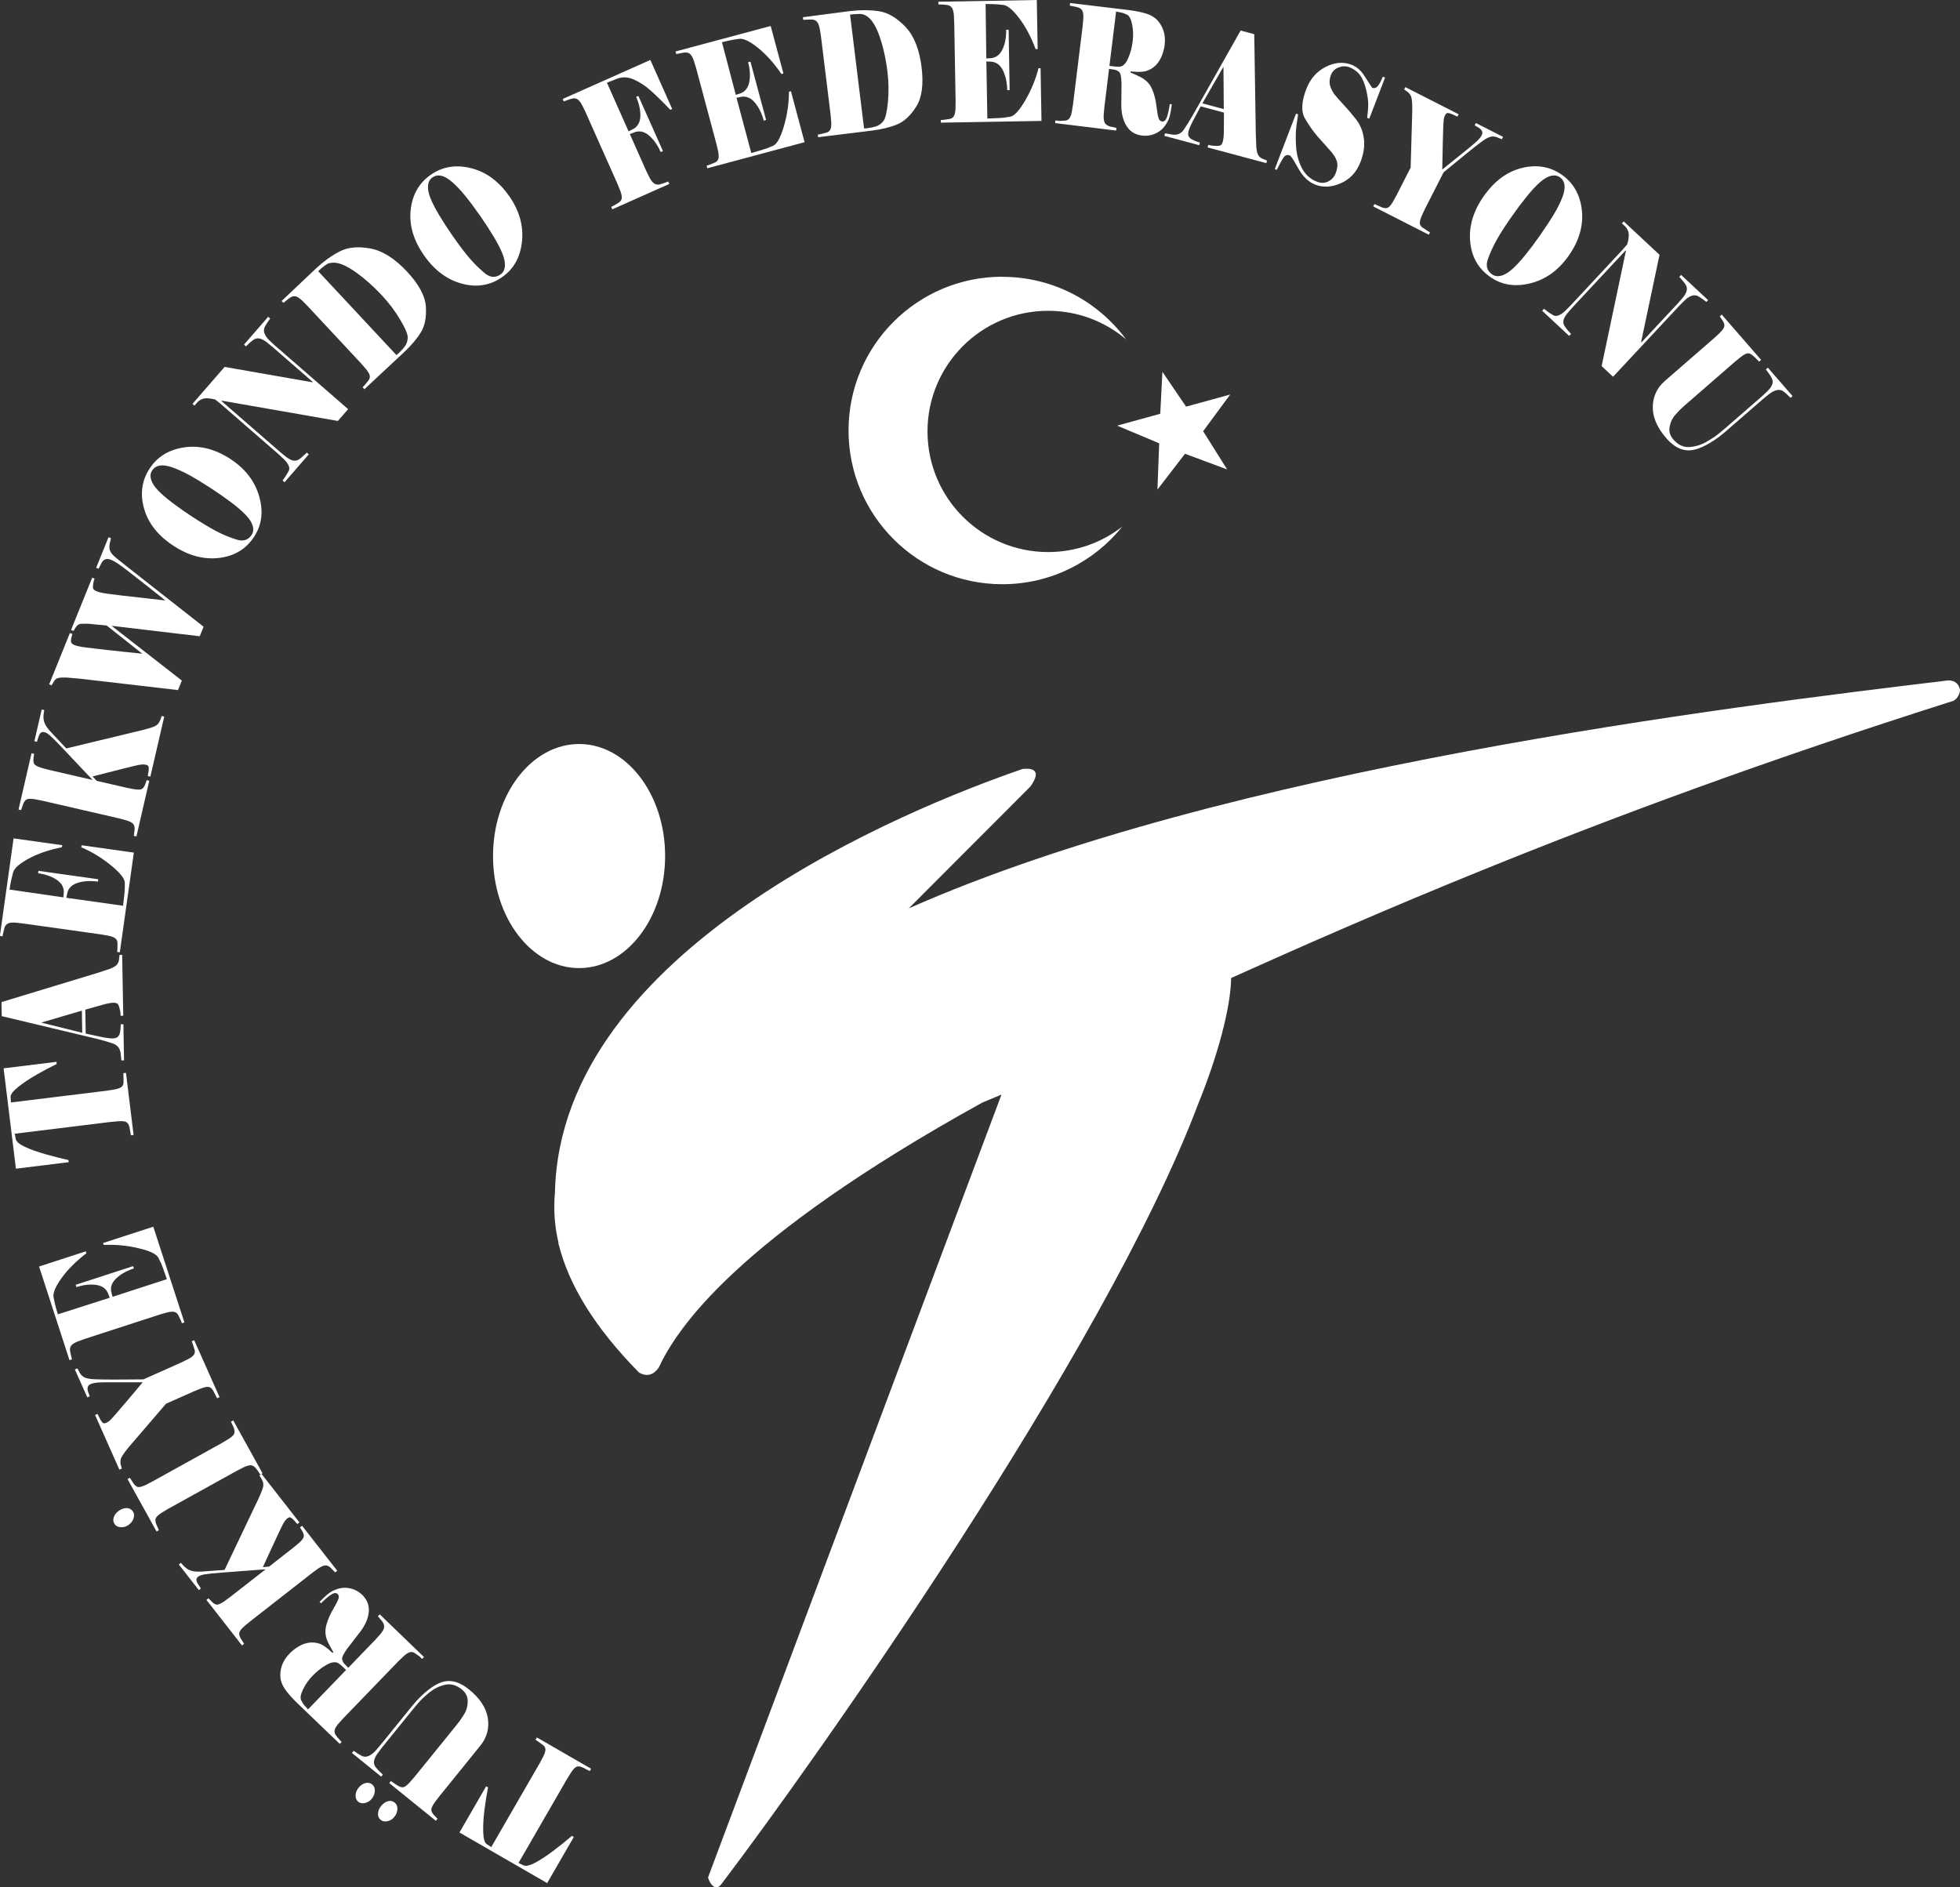
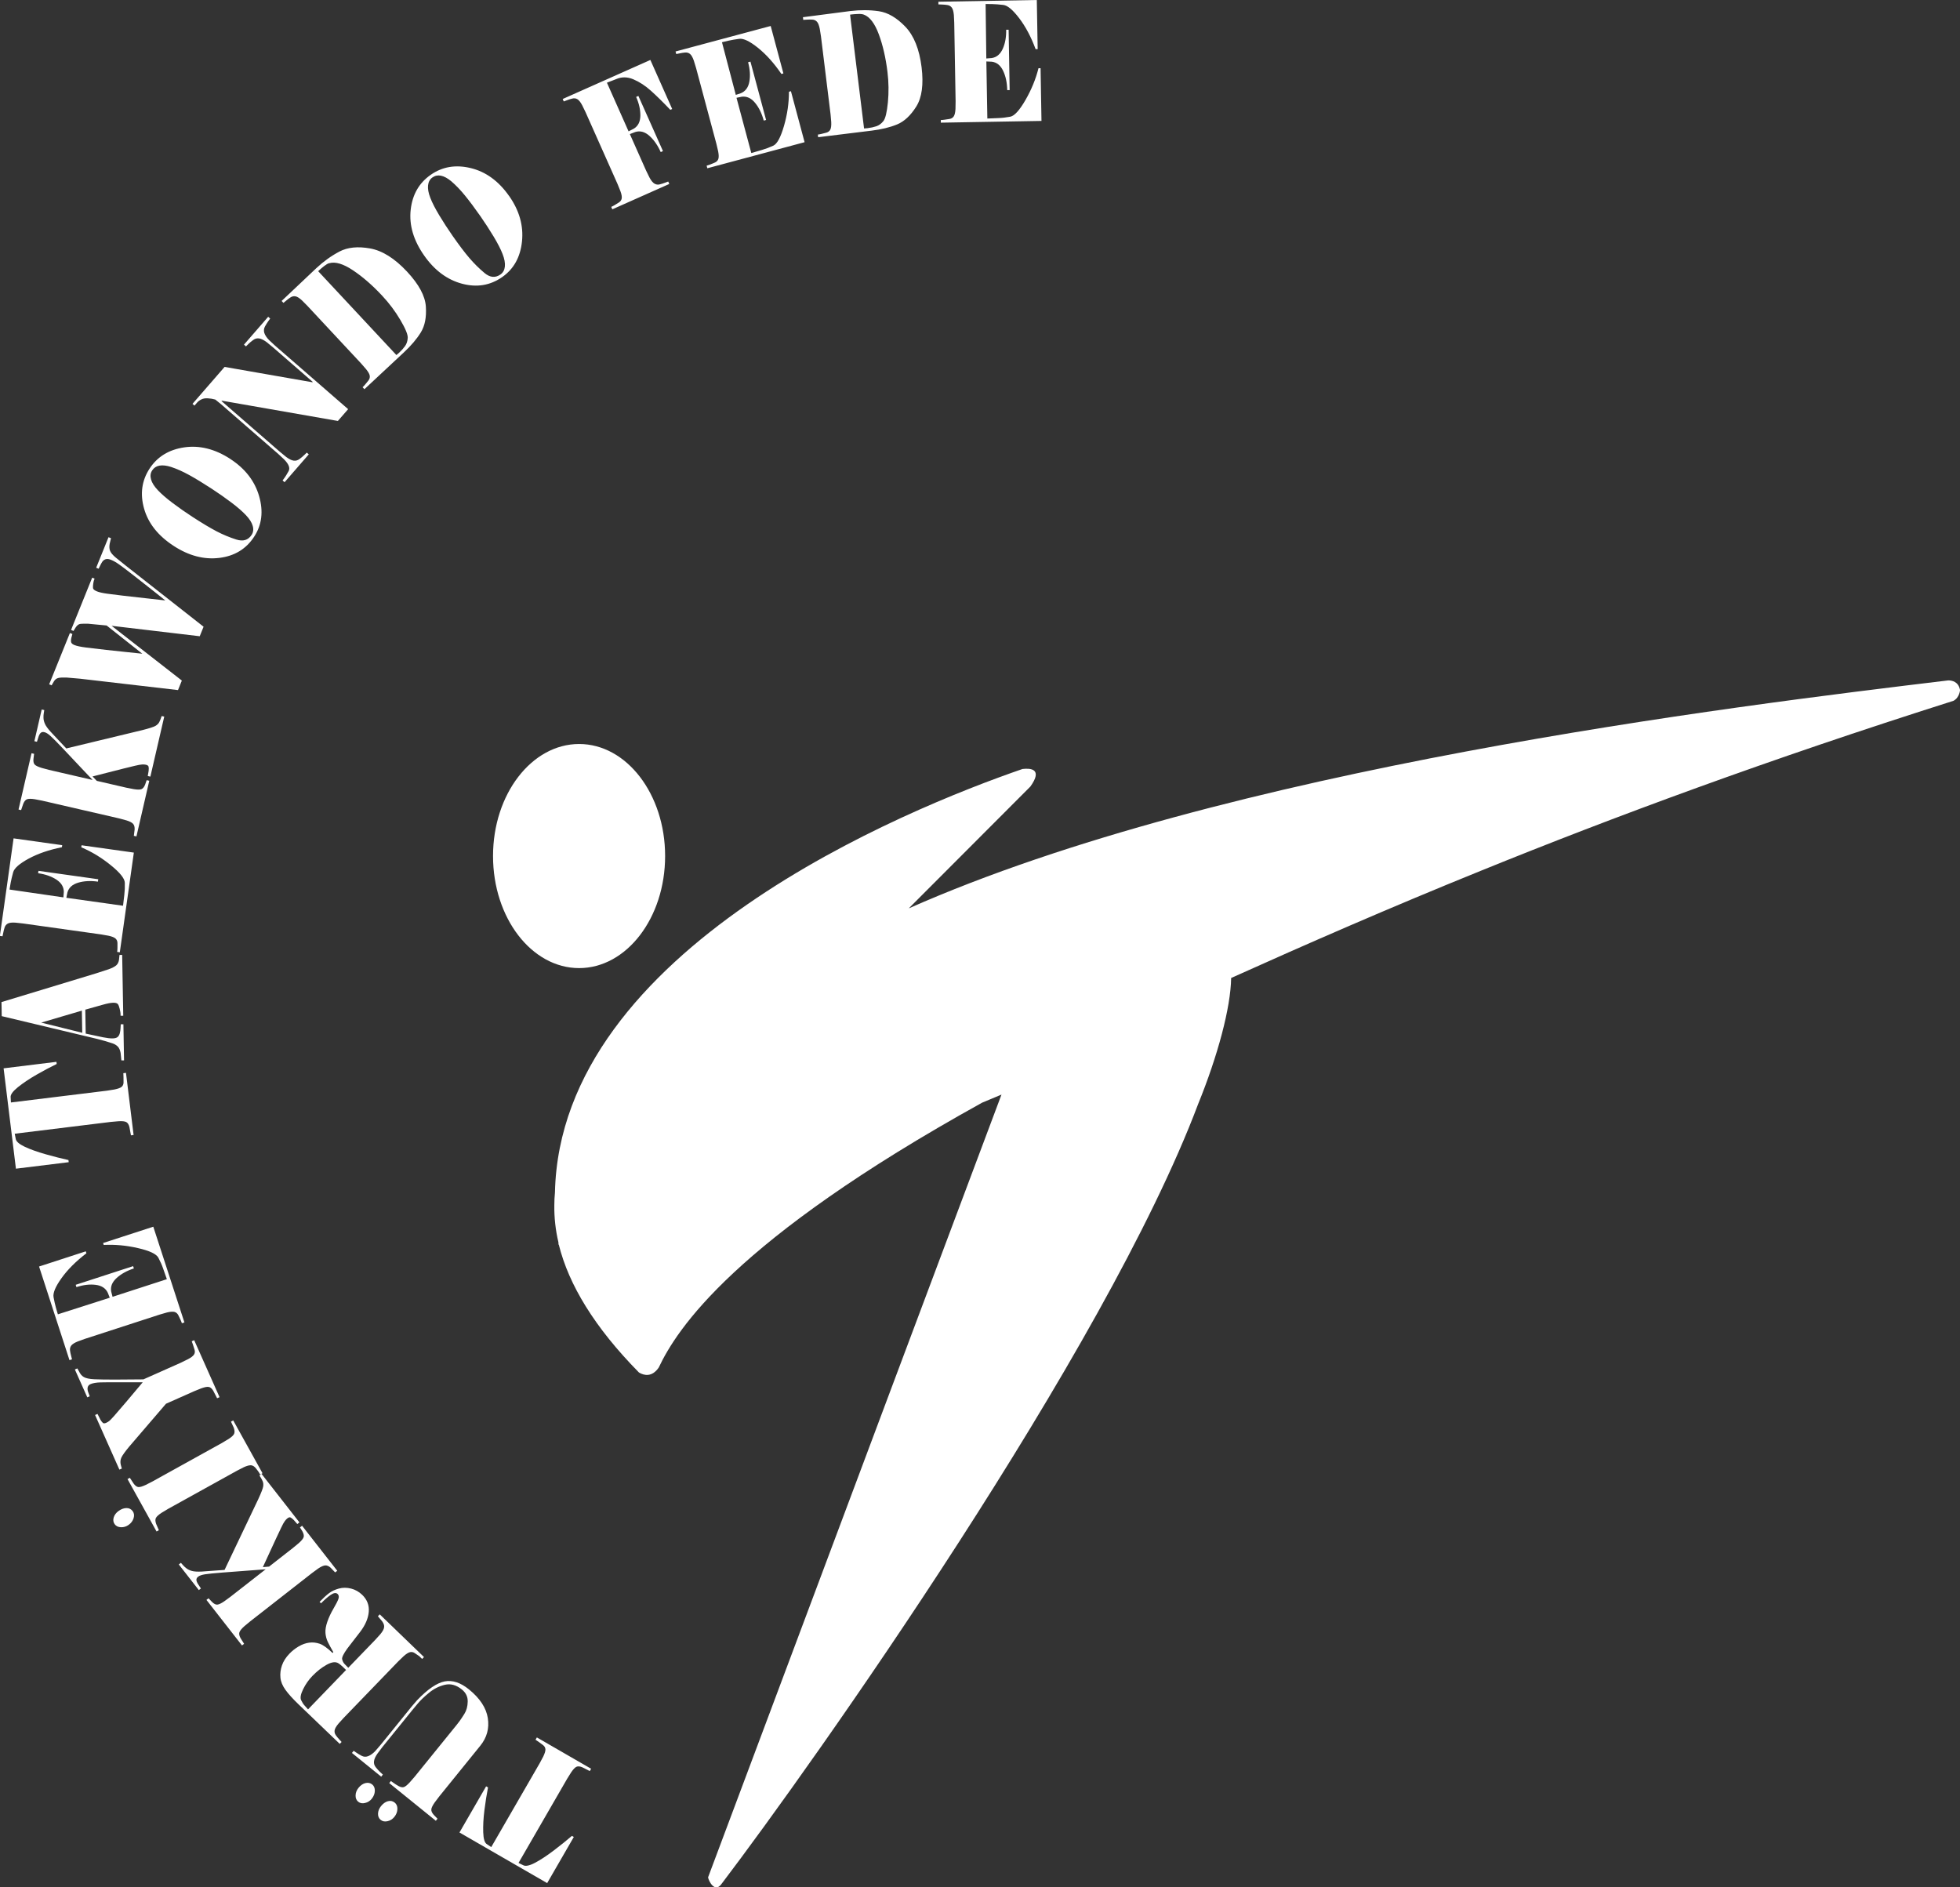
<svg xmlns="http://www.w3.org/2000/svg" id="Layer_2" data-name="Layer 2" viewBox="0 0 473.59 456.06">
  <rect x="0" y="0" width="473.59" height="456.06" fill="#333333" stroke="none" />
  <defs>
    <style> .cls-1 { fill-rule: evenodd; } .cls-1, .cls-2 { fill: #fff; } </style>
  </defs>
  <g id="Layer_1-2" data-name="Layer 1">
    <path class="cls-2" d="M238.58,28.64c.87-.04,1.75-.08,2.66-.11.91-.03,1.86-.14,2.87-.33,1.01-.19,2.23-1.54,3.67-4.03,1.44-2.5,2.49-5.06,3.15-7.69h.5s.22,12.74.22,12.74l-24.32.42v-.64c.26,0,.57-.03.92-.08.35-.05.75-.11,1.19-.18.44-.07.78-.28,1.01-.62.23-.34.37-.94.42-1.79l.03-1.85-.33-19-.09-1.84c-.08-.85-.24-1.45-.5-1.8-.25-.34-.6-.55-1.05-.62-.45-.07-.85-.11-1.21-.12-.36,0-.69-.02-.98-.04V.42s23.78-.42,23.78-.42l.21,11.87h-.5c-1.1-2.97-2.43-5.46-3.97-7.48-1.54-2.02-2.82-3.09-3.85-3.2-1.02-.12-1.89-.18-2.59-.2-.7-.01-1.17-.02-1.39-.02h-.28s.17,13.16.17,13.16l1.3-.1c1.19-.18,2.08-.93,2.67-2.23.59-1.31.86-2.84.83-4.61h.59s.25,14.58.25,14.58h-.59c-.03-1.78-.36-3.34-.99-4.66-.63-1.33-1.55-2.06-2.75-2.2l-1.3-.06.24,13.79ZM208.71,3.53c-.31-.12-.76-.18-1.38-.15-.61.02-1.13.06-1.56.11l-.37.05,3.38,27.5c.14-.02.28-.03.4-.03.12,0,.28-.01.46-.04.78-.1,1.48-.25,2.11-.46.63-.21,1.19-.62,1.69-1.24.5-.61.86-2.13,1.1-4.54.23-2.41.2-4.85-.1-7.32-.42-3.45-1.12-6.49-2.1-9.13-.98-2.64-2.19-4.22-3.62-4.75ZM197.69,33.16l-.08-.64c.27-.03.57-.09.91-.17.34-.08.73-.18,1.16-.3.43-.12.75-.36.94-.72.19-.36.27-.97.23-1.83l-.16-1.84-2.32-18.86-.29-1.82c-.17-.84-.39-1.42-.68-1.73-.29-.31-.66-.49-1.11-.51-.45-.03-.86-.02-1.22,0-.36.03-.69.05-.98.06l-.08-.64,11.45-1.49c2.4-.29,4.69-.28,6.88.04,2.19.32,4.33,1.57,6.41,3.74,2.08,2.17,3.39,5.43,3.93,9.78.51,4.17.08,7.34-1.28,9.51-1.36,2.17-2.91,3.62-4.64,4.33-1.73.71-3.79,1.21-6.16,1.5l-12.93,1.59ZM181.58,36.97c.83-.25,1.68-.5,2.56-.75.87-.25,1.78-.59,2.71-1.02.93-.43,1.79-2.03,2.59-4.8.8-2.77,1.19-5.52,1.19-8.23l.48-.13,3.3,12.32-23.5,6.3-.17-.62c.26-.07.55-.17.88-.3.33-.13.7-.28,1.11-.46.41-.18.69-.46.83-.85.14-.38.13-1-.03-1.84l-.42-1.8-4.92-18.36-.54-1.77c-.28-.81-.59-1.35-.92-1.62-.33-.27-.72-.39-1.17-.35-.45.04-.85.1-1.2.18-.35.08-.67.15-.96.19l-.17-.62,22.99-6.16,3.07,11.46-.48.13c-1.79-2.62-3.68-4.72-5.66-6.31-1.98-1.59-3.49-2.31-4.51-2.18-1.02.14-1.87.28-2.56.44-.68.16-1.14.26-1.36.32l-.27.07,3.34,12.72,1.23-.41c1.11-.46,1.8-1.4,2.05-2.81.25-1.41.15-2.97-.31-4.67l.57-.15,3.78,14.1-.57.15c-.46-1.73-1.16-3.16-2.1-4.3-.93-1.13-2-1.62-3.2-1.47l-1.28.26,3.57,13.32ZM157.14,14.47l5.28,11.87-.45.2c-1.78-1.87-3.35-3.41-4.7-4.62-1.35-1.21-2.76-2.13-4.22-2.75-1.46-.62-2.86-.63-4.2-.04l-2.2.85,5.23,11.76,1.27-.65c1.03-.63,1.55-1.67,1.58-3.12.02-1.44-.32-2.96-1.02-4.55l.54-.24,5.94,13.33-.54.24c-.73-1.64-1.64-2.94-2.73-3.92-1.09-.98-2.22-1.29-3.4-.94l-1.33.51,3.93,8.83.81,1.66c.4.76.81,1.25,1.2,1.48.4.23.81.3,1.25.19.44-.11.82-.23,1.16-.36.34-.13.64-.25.92-.34l.26.59-13.77,6.13-.26-.59c.25-.11.52-.25.82-.43.3-.18.65-.39,1.02-.63.38-.24.61-.56.69-.96.08-.4-.02-1.01-.32-1.81l-.69-1.71-7.73-17.36-.81-1.66c-.4-.76-.79-1.24-1.16-1.46-.37-.22-.77-.27-1.21-.16-.44.11-.82.23-1.16.36-.34.13-.64.25-.92.34l-.26-.59,21.18-9.43ZM109.04,43.8c-1.79-1.48-3.31-1.79-4.54-.93-.63.44-.98,1.08-1.07,1.92-.09.84.09,1.85.55,3.02.45,1.17,1.17,2.57,2.16,4.22.99,1.64,2.05,3.28,3.2,4.93,1.58,2.26,2.93,4.05,4.07,5.38s2.36,2.54,3.68,3.64c1.32,1.1,2.6,1.21,3.83.35.63-.44.98-1.08,1.07-1.92.09-.85-.09-1.85-.55-3.02-.45-1.17-1.17-2.57-2.16-4.22-.99-1.64-2.05-3.28-3.2-4.93-1.36-1.95-2.6-3.6-3.71-4.97-1.11-1.36-2.22-2.52-3.33-3.47ZM123.03,47.37c2.45,3.5,3.49,7.15,3.1,10.95s-1.98,6.67-4.77,8.62c-2.91,2.04-6.15,2.57-9.74,1.61-3.58-.96-6.63-3.23-9.13-6.8-2.58-3.68-3.66-7.35-3.26-11.03.4-3.67,2.01-6.5,4.83-8.47,2.82-1.98,6.06-2.52,9.7-1.63,3.65.89,6.73,3.14,9.26,6.75ZM79.55,63.59c-.32.08-.72.31-1.2.68-.48.38-.88.71-1.2,1.01l-.27.25,18.9,20.26c.11-.1.21-.19.31-.26.1-.07.22-.18.35-.3.57-.53,1.05-1.07,1.44-1.61.38-.54.6-1.21.64-1.99.04-.79-.55-2.23-1.78-4.31-1.23-2.09-2.69-4.04-4.39-5.86-2.37-2.54-4.73-4.59-7.07-6.15-2.34-1.56-4.25-2.13-5.72-1.71ZM88.05,94.04l-.44-.47c.2-.18.41-.41.64-.68.23-.27.48-.58.76-.93.28-.35.39-.73.34-1.14-.05-.41-.35-.94-.89-1.61l-1.21-1.39-12.96-13.9-1.3-1.31c-.63-.58-1.15-.92-1.57-1-.42-.09-.82,0-1.2.24-.38.24-.71.48-.98.72-.27.24-.52.44-.75.62l-.44-.47,8.39-7.93c1.77-1.65,3.63-2.98,5.59-4.01,1.96-1.03,4.42-1.28,7.39-.75,2.96.53,5.94,2.4,8.93,5.6,2.86,3.07,4.38,5.88,4.55,8.45.17,2.56-.23,4.64-1.21,6.23-.98,1.59-2.35,3.21-4.1,4.84l-9.53,8.89ZM65.28,76.98c-.16.22-.33.46-.52.72-.19.26-.43.65-.72,1.16-.29.52-.34,1.05-.17,1.6.18.55.57,1.13,1.17,1.74l1.41,1.31,17.67,15.36-2.48,2.85-28.04-4.9-.08.09,14.13,12.28,1.49,1.22c.71.53,1.31.83,1.82.9.51.07.99-.07,1.45-.42.46-.35.84-.67,1.12-.95.28-.29.48-.47.6-.57l.48.42-5.85,6.73-.48-.42c.16-.22.33-.46.53-.73.2-.27.5-.77.92-1.52.42-.74.05-1.7-1.1-2.86l-1.41-1.31-13.77-11.97-1.43-1.16c-.6-.17-1.2-.27-1.81-.3-.61-.04-1.13.05-1.56.27-.43.21-.78.47-1.05.79l-.61.7-.48-.42,7.76-8.93,21.21,3.71.08-.09-9.65-8.39-1.49-1.22c-.69-.51-1.29-.81-1.8-.89-.52-.08-1,.05-1.46.39-.46.34-.81.63-1.05.87-.24.24-.47.46-.68.66l-.48-.42,5.85-6.73.48.42ZM41.33,112.83c-2.22-.7-3.74-.42-4.56.84-.42.64-.51,1.37-.27,2.19.23.82.78,1.68,1.64,2.59.86.91,2.05,1.95,3.58,3.1,1.53,1.15,3.14,2.28,4.82,3.37,2.31,1.5,4.24,2.65,5.78,3.46,1.55.81,3.14,1.47,4.78,1.99,1.64.52,2.87.15,3.69-1.11.42-.64.51-1.37.27-2.19-.23-.82-.78-1.68-1.64-2.59-.86-.91-2.05-1.95-3.58-3.1-1.53-1.15-3.14-2.28-4.82-3.37-2-1.3-3.76-2.37-5.3-3.22-1.54-.85-3-1.5-4.39-1.96ZM55.64,110.9c3.59,2.33,5.91,5.33,6.97,8.99,1.06,3.67.67,6.93-1.19,9.78-1.93,2.98-4.74,4.69-8.43,5.14-3.69.45-7.36-.51-11.01-2.89-3.77-2.45-6.15-5.45-7.16-9-1.01-3.56-.57-6.78,1.31-9.67,1.88-2.89,4.67-4.6,8.39-5.15,3.71-.54,7.42.39,11.12,2.79ZM25.74,151.14l-4.42-.42c-.83-.02-1.45-.01-1.87.03-.42.04-.81.33-1.18.88l-.51.83-.59-.24,5.1-12.63.59.24-.16.4c-.05.13-.11.4-.17.8-.06.4-.08.75-.06,1.05.02.3.34.57.96.82.57.23,1.42.42,2.54.57,1.12.15,2.38.31,3.77.47,1.39.16,3.19.37,5.4.61,2.21.25,3.81.43,4.8.54-.74-.59-1.64-1.3-2.68-2.14-1.05-.83-2.53-2-4.45-3.5-1.92-1.5-3.24-2.51-3.97-3.02-.73-.52-1.39-.9-1.98-1.14-.57-.23-1.03-.28-1.37-.15-.34.13-.61.34-.8.64-.19.3-.35.59-.48.87-.13.28-.26.54-.38.78l-.59-.24,2.98-7.38.6.24-.32,1.34c-.12.66-.09,1.23.09,1.7.18.47.63,1.01,1.34,1.61l2.51,2.02,18.75,14.72-.93,2.3-21.29-2.52,16.97,13.23-.93,2.3-23.67-2.75-3.26-.28c-.91-.03-1.58,0-2.01.11-.43.1-.78.38-1.05.83l-.55.94-.59-.24,5.01-12.4.6.24-.26.96c-.1.47-.11.83-.02,1.08.09.25.35.46.8.64.55.22,1.48.42,2.81.59,1.33.17,2.95.36,4.85.57,1.9.21,3.59.39,5.06.54,1.47.15,2.69.27,3.65.38l-8.62-6.82ZM22.33,187.59l1.06,1.1,7.15,1.65,1.81.35c.87.14,1.48.14,1.83,0,.35-.14.65-.51.89-1.11l.37-1.06.63.14-3.1,13.45-.63-.14.19-1.54c.03-.61-.1-1.07-.38-1.37-.28-.31-.82-.59-1.62-.83l-1.78-.48-18.56-4.28-1.81-.35c-.85-.13-1.46-.13-1.83,0-.37.14-.69.5-.93,1.1l-.52,1.53-.62-.14,3.14-13.6.62.14-.15,1.2c-.07.64.03,1.1.28,1.38.25.28.81.55,1.68.82l1.78.48,10.55,2.44c-.75-.79-1.79-1.88-3.11-3.29-1.32-1.41-2.68-2.85-4.08-4.33-1.4-1.48-2.39-2.48-2.97-3-.58-.53-1.08-.84-1.49-.93-.36-.08-.65-.04-.85.14-.21.17-.38.44-.51.79l-.44,1.39-.62-.14,1.77-7.66.62.14c-.03.27-.08.54-.13.83-.05.28-.07.64-.06,1.07.01.43.12.89.34,1.4.21.5.67,1.15,1.37,1.92l3.8,4.05,18.39-4.43c1.66-.42,2.71-.76,3.16-1.02.44-.26.76-.58.94-.96.18-.38.31-.68.37-.88s.12-.39.19-.54l.62.14-3.35,14.5-.63-.14.21-1.28c.05-.43.04-.76-.02-.99-.06-.23-.28-.38-.67-.47-.23-.05-.54-.07-.91-.05-.38.02-.96.13-1.76.32-.8.2-1.7.42-2.7.66-1,.24-2.31.58-3.93,1-1.62.42-2.81.72-3.56.91ZM29.73,218.84c.09-.86.2-1.74.31-2.64.11-.9.15-1.86.12-2.89-.03-1.03-1.17-2.45-3.41-4.26-2.24-1.82-4.61-3.25-7.11-4.31l.07-.49,12.63,1.77-3.39,24.09-.64-.09c.04-.27.06-.57.07-.93,0-.35.01-.75,0-1.2,0-.45-.16-.81-.45-1.09-.3-.28-.87-.51-1.7-.69l-1.82-.32-18.82-2.64-1.84-.2c-.86-.06-1.47.01-1.85.21-.38.2-.64.51-.78.94-.14.43-.24.82-.31,1.18-.06.36-.13.67-.2.96l-.64-.09,3.31-23.57,11.75,1.65-.07.49c-3.11.63-5.78,1.54-8.02,2.75-2.23,1.21-3.49,2.31-3.76,3.3-.27.99-.47,1.83-.6,2.53-.12.69-.2,1.15-.23,1.37l-.04.28,13.01,1.89.1-1.3c0-1.21-.59-2.2-1.79-2.99-1.2-.78-2.67-1.3-4.42-1.54l.08-.58,14.45,2.03-.08.58c-1.77-.25-3.36-.17-4.77.25-1.41.42-2.28,1.21-2.6,2.37l-.26,1.28,13.66,1.92ZM20.71,249.76l4.19.89c.97.19,1.73.28,2.29.27.61-.01,1.04-.14,1.28-.38.24-.24.4-.55.49-.92.09-.37.14-.73.16-1.09.02-.35.04-.69.06-1.02h.64s.15,8.72.15,8.72h-.64s-.19-1.81-.19-1.81c-.12-.68-.35-1.2-.69-1.54-.34-.34-.77-.6-1.28-.77-.51-.17-1.12-.35-1.81-.56-.7-.2-1.33-.37-1.89-.51L.42,245.54l-.06-3.4,22.82-6.93,3.11-1.01c.82-.3,1.41-.61,1.77-.91.36-.31.58-.73.68-1.27l.14-1.27h.64s.26,14.69.26,14.69h-.64c0-.24-.01-.46-.03-.65-.02-.2-.08-.55-.2-1.06-.12-.51-.26-.88-.44-1.11-.18-.22-.55-.33-1.11-.32-.59.01-1.43.17-2.52.48l-4.23,1.19.1,5.82ZM19.77,244.21l-9.81,2.89,9.91,2.46-.09-5.35ZM3.85,282.42l-2.98-24.27,12.77-1.57.06.52c-1.55.75-3.19,1.62-4.91,2.61-1.72.99-3.21,1.99-4.46,2.99-1.25,1.01-1.84,1.83-1.76,2.46l.07,1.24,23.2-2.85,1.82-.29c.84-.17,1.41-.38,1.72-.63.31-.26.46-.61.47-1.07.01-.46,0-.87-.01-1.25-.02-.37-.03-.7-.04-.99l.64-.08,1.84,15.02-.64.08-.37-2.01c-.15-.6-.41-1-.75-1.19-.35-.19-.96-.26-1.84-.21l-1.84.16-23.28,2.86.23,1.19c.08.66.8,1.3,2.16,1.95,1.36.64,3.05,1.25,5.07,1.82,2.02.57,3.86,1.04,5.52,1.4l.06.52-12.77,1.57ZM40.31,309.08c-.29-.82-.59-1.65-.88-2.51s-.68-1.74-1.16-2.65c-.48-.91-2.12-1.69-4.93-2.33-2.81-.65-5.57-.9-8.28-.76l-.15-.47,12.13-3.94,7.52,23.13-.61.2c-.08-.26-.2-.54-.34-.86-.15-.32-.32-.68-.52-1.08-.2-.4-.5-.66-.89-.79-.39-.12-1-.08-1.84.12l-1.77.51-18.07,5.87-1.74.63c-.79.32-1.32.66-1.57,1-.25.34-.35.74-.29,1.18.06.45.14.84.24,1.19.1.35.18.66.24.95l-.61.2-7.35-22.63,11.29-3.67.15.47c-2.52,1.93-4.52,3.92-6,5.99-1.48,2.06-2.12,3.6-1.94,4.62.19,1.01.38,1.86.57,2.53.19.68.32,1.12.39,1.34l.09.27,12.53-4.01-.48-1.21c-.52-1.09-1.49-1.72-2.92-1.9-1.42-.18-2.97,0-4.65.55l-.18-.56,13.88-4.51.18.56c-1.7.55-3.1,1.33-4.18,2.32-1.08.99-1.52,2.08-1.3,3.27l.33,1.26,13.12-4.26ZM43.75,329.25l1.66-.81c.76-.4,1.24-.77,1.46-1.11.22-.33.27-.72.15-1.15-.12-.43-.24-.82-.37-1.17-.13-.35-.23-.65-.32-.91l.59-.26,6.13,13.77-.59.26-.94-1.82c-.32-.53-.68-.84-1.07-.91-.39-.08-.99.04-1.82.34l-1.71.69-6.81,3.03-8.9,10.37c-1.01,1.22-1.64,2.1-1.89,2.65-.25.55-.29,1.15-.12,1.8l.24.84-.59.26-5.88-13.2.59-.26.73,1.44c.23.37.42.62.6.75.17.13.44.11.81-.06.27-.12.51-.27.74-.46.22-.19.6-.58,1.14-1.19.54-.6,1.51-1.73,2.91-3.38,1.4-1.65,2.73-3.23,3.99-4.74-1.73,0-3.59,0-5.6-.01-2.01,0-3.54,0-4.59.03-1.06.03-1.86.17-2.42.42-.66.29-.87.88-.62,1.77l.43,1.16-.59.26-3-6.73.59-.26.4.7c.29.64.68,1.11,1.19,1.4.51.29,1.34.46,2.49.52,1.15.06,2.86.08,5.13.08,2.27,0,4.52-.02,6.76-.05l9.12-4.06ZM56.36,343.24l7.07,12.75-.56.31c-.07-.13-.17-.29-.3-.5-.13-.21-.38-.54-.73-.99-.36-.45-.74-.7-1.16-.74-.42-.04-1.01.12-1.76.46l-1.64.84-16.66,9.23-1.58.95c-.72.47-1.17.88-1.36,1.23-.19.35-.17.83.04,1.44l.67,1.54-.56.31-7.02-12.67.56-.31.92,1.4c.38.52.76.8,1.13.84.37.04.97-.13,1.8-.52l1.64-.84,16.8-9.31,1.58-.95c.74-.48,1.19-.9,1.34-1.26.15-.36.12-.84-.09-1.45l-.68-1.47.56-.31ZM63.49,378.68l1.53-.13,5.78-4.52,1.42-1.18c.66-.59,1.04-1.07,1.15-1.43.11-.36,0-.82-.3-1.39l-.59-.95.51-.4,8.5,10.88-.51.39-1.08-1.12c-.45-.41-.89-.59-1.31-.57-.42.03-.98.27-1.67.73l-1.49,1.09-15.01,11.73-1.42,1.18c-.64.58-1.02,1.05-1.15,1.43-.13.38-.04.85.27,1.42l.86,1.37-.51.39-8.59-11,.51-.39.84.88c.46.45.87.67,1.25.65.38-.02.94-.28,1.69-.79l1.49-1.09,8.53-6.66c-1.08.09-2.59.2-4.51.34-1.92.14-3.9.29-5.93.45-2.03.16-3.43.3-4.2.42-.77.12-1.33.31-1.66.57-.3.23-.44.48-.43.75,0,.27.1.57.29.89l.8,1.22-.51.39-4.84-6.2.51-.39c.19.2.37.4.56.62.19.22.45.46.79.72.34.26.77.47,1.3.62.53.15,1.31.2,2.36.15l5.54-.4,8.13-17.07c.72-1.56,1.12-2.59,1.2-3.09.08-.51.03-.95-.15-1.33-.18-.38-.33-.66-.45-.84-.12-.18-.22-.34-.31-.49l.51-.39,9.16,11.73-.51.4-.86-.98c-.31-.31-.57-.51-.78-.61-.21-.1-.47-.02-.79.23-.19.15-.39.37-.62.68-.22.3-.51.83-.86,1.57-.35.75-.75,1.58-1.19,2.52-.44.93-1.01,2.16-1.7,3.68-.69,1.52-1.2,2.64-1.54,3.34ZM81.76,401.91c-.68-.43-1.61-.31-2.81.35-1.2.66-2.36,1.57-3.47,2.72-.91.94-1.66,2.01-2.24,3.21-.59,1.2-.74,2.08-.48,2.63.27.56.55,1,.86,1.33.31.33.58.63.81.9l9.19-9.52-.76-.73c-.42-.4-.78-.7-1.11-.9ZM84.13,403.02l6.52-6.75,1.24-1.37c.55-.66.86-1.22.92-1.67.07-.46-.09-.94-.48-1.47l-1.02-1.21.45-.46,10.69,10.32-.45.46-.69-.67c-.38-.26-.74-.51-1.09-.74-.34-.24-.72-.32-1.12-.24-.4.08-.92.4-1.56.97l-1.33,1.28-13.2,13.67-1.24,1.37c-.55.66-.86,1.2-.92,1.62-.06.42.04.82.31,1.19.27.37.52.68.75.92.23.24.44.47.63.69l-.45.46-9.98-9.58c-1.38-1.33-2.43-2.49-3.14-3.48-.71-.99-1.12-1.97-1.21-2.95-.1-.98.03-1.97.37-2.96.34-.99.95-1.94,1.82-2.84.65-.67,1.39-1.26,2.23-1.75.84-.49,1.68-.79,2.53-.9.85-.11,1.69-.02,2.52.26.83.28,1.87,1.03,3.12,2.23l.19-.2c-.55-.94-.99-1.76-1.32-2.44-.33-.69-.52-1.41-.58-2.18-.06-.77.09-1.67.45-2.72.36-1.04.85-2.09,1.47-3.15.62-1.06,1.02-1.84,1.2-2.35.18-.51.12-.91-.17-1.2-.39-.37-.95-.3-1.7.22-.75.52-1.52,1.2-2.32,2.02l-.36-.34c.91-.94,1.68-1.65,2.31-2.12.63-.47,1.41-.84,2.35-1.1.94-.26,1.92-.26,2.95,0,1.02.26,1.92.77,2.69,1.51,1.2,1.16,1.73,2.54,1.59,4.12-.14,1.59-.83,3.19-2.06,4.81-1.23,1.62-2.28,2.97-3.14,4.07-.91,1.27-1.33,2.13-1.23,2.57.09.44.28.82.58,1.14.29.32.6.63.91.93ZM89.85,434.63c-.44.54-.98.89-1.64,1.04-.66.16-1.2.06-1.64-.29-.45-.36-.67-.87-.65-1.53.01-.66.25-1.27.7-1.83.5-.62,1.07-1.01,1.69-1.16.62-.15,1.17-.03,1.63.34.43.35.64.86.63,1.54-.02.68-.26,1.3-.73,1.89ZM95.29,439.03c-.44.54-.98.89-1.64,1.04s-1.21.05-1.66-.31c-.45-.36-.67-.87-.65-1.51.02-.64.26-1.25.73-1.83.5-.62,1.06-1.02,1.67-1.18.61-.16,1.15-.05,1.63.34.45.36.67.88.65,1.56-.02.68-.26,1.3-.73,1.89ZM85.44,423.06c.23.15.48.32.76.51.28.19.68.43,1.18.7.51.27,1.05.3,1.62.07.57-.23,1.15-.65,1.73-1.28l1.26-1.46,7.49-9.25,1.31-1.52c2.56-2.67,4.78-4.18,6.66-4.54,1.88-.35,3.83.29,5.85,1.92,2.66,2.16,4.18,4.47,4.57,6.95.38,2.48-.22,4.69-1.8,6.65l-9.94,12.28-1.11,1.47c-.49.7-.76,1.25-.8,1.65-.04.4.15.84.58,1.32l.91.94-.4.5-11.26-9.11.4-.5c.23.15.47.32.75.53.27.2.65.44,1.12.7.48.26.89.35,1.23.25.35-.1.83-.48,1.45-1.15l1.21-1.39,10.12-12.49c.2-.25.44-.56.71-.92.27-.37.66-.95,1.17-1.76.51-.81.78-1.8.8-2.96.03-1.16-.44-2.14-1.4-2.92-1.35-1.09-2.72-1.47-4.12-1.14-1.4.33-2.67.97-3.83,1.93-1.16.95-2.07,1.83-2.74,2.63l-1.21,1.45-7.32,9.04-1.16,1.54c-.51.72-.8,1.35-.86,1.88-.07.53.07,1.01.43,1.46.36.44.67.79.94,1.05.27.25.53.5.77.72l-.4.5-7.07-5.73.4-.5ZM132.19,455.02l-21.17-12.22,6.44-11.15.46.26c-.33,1.69-.62,3.52-.87,5.49-.25,1.97-.34,3.76-.29,5.36.05,1.6.35,2.57.91,2.88l1.03.69,11.69-20.24.87-1.63c.37-.77.55-1.36.53-1.75-.02-.4-.21-.74-.57-1.02-.36-.28-.69-.53-1-.74-.31-.21-.58-.4-.82-.56l.32-.56,13.11,7.57-.32.56-1.83-.92c-.58-.24-1.04-.28-1.4-.11-.36.16-.78.61-1.28,1.35l-.98,1.57-11.73,20.31,1.09.53c.57.33,1.52.15,2.86-.55,1.33-.7,2.83-1.68,4.51-2.95,1.67-1.27,3.15-2.46,4.44-3.57l.46.26-6.44,11.15Z" />
-     <path class="cls-2" d="M432.67,96.15c-.2-.19-.42-.4-.66-.64-.24-.24-.59-.54-1.04-.9-.45-.36-.98-.47-1.58-.35-.6.12-1.24.44-1.93.96l-1.49,1.22-8.99,7.81-1.55,1.27c-2.99,2.19-5.44,3.29-7.35,3.31-1.91.02-3.72-.95-5.43-2.91-2.25-2.58-3.34-5.13-3.29-7.64.05-2.51,1.03-4.58,2.92-6.23l11.92-10.36,1.35-1.26c.61-.61.96-1.1,1.07-1.49.11-.38,0-.85-.34-1.4l-.73-1.09.48-.42,9.5,10.93-.48.42c-.2-.18-.41-.4-.64-.65-.23-.25-.56-.54-.98-.89-.42-.34-.81-.5-1.17-.46-.36.04-.9.33-1.63.88l-1.43,1.16-12.13,10.55c-.24.21-.53.47-.86.79-.33.31-.81.82-1.46,1.53-.64.71-1.08,1.63-1.31,2.78-.23,1.14.06,2.18.87,3.11,1.14,1.31,2.42,1.92,3.85,1.84,1.43-.08,2.8-.49,4.11-1.23,1.31-.74,2.36-1.44,3.16-2.11l1.44-1.21,8.78-7.63,1.41-1.31c.63-.63,1.02-1.19,1.18-1.7.16-.51.1-1.01-.17-1.51-.27-.5-.52-.9-.75-1.2-.22-.3-.43-.58-.63-.85l.48-.42,5.97,6.87-.48.42ZM412.29,72.96c-.21-.16-.45-.34-.7-.54-.25-.2-.63-.45-1.13-.76-.5-.31-1.04-.38-1.59-.22-.56.16-1.15.53-1.78,1.11l-1.36,1.37-15.97,17.12-2.76-2.58,5.87-27.85-.09-.08-12.77,13.69-1.27,1.45c-.56.69-.88,1.28-.97,1.79-.09.5.03.99.37,1.47.33.47.64.86.91,1.15.28.29.46.5.54.62l-.44.47-6.52-6.08.44-.47c.21.16.45.35.71.55.26.21.75.53,1.49.98.73.44,1.7.11,2.9-1l1.36-1.37,12.44-13.34,1.21-1.39c.19-.59.31-1.19.36-1.8.06-.61-.01-1.13-.21-1.57-.2-.44-.45-.8-.75-1.08l-.68-.63.44-.47,8.65,8.07-4.45,21.07.09.08,8.72-9.35,1.27-1.45c.54-.67.86-1.26.95-1.77.1-.51-.02-1-.34-1.47-.33-.47-.6-.83-.83-1.08-.23-.25-.44-.49-.64-.7l.44-.47,6.52,6.08-.44.47ZM377.6,47.43c.78-2.19.55-3.72-.68-4.59-.63-.44-1.35-.55-2.17-.35-.82.21-1.71.72-2.65,1.55-.94.82-2.02,1.98-3.22,3.47-1.21,1.49-2.38,3.05-3.53,4.7-1.58,2.25-2.8,4.14-3.66,5.66-.86,1.52-1.58,3.09-2.16,4.7-.58,1.62-.25,2.86.98,3.72.63.44,1.35.55,2.17.35.82-.21,1.71-.72,2.65-1.55.94-.82,2.02-1.98,3.22-3.47,1.21-1.49,2.38-3.05,3.53-4.7,1.36-1.95,2.5-3.68,3.4-5.18.9-1.5,1.61-2.94,2.12-4.32ZM379.03,61.8c-2.45,3.5-5.53,5.72-9.23,6.65-3.7.93-6.95.42-9.73-1.53-2.91-2.04-4.52-4.9-4.84-8.6-.32-3.7.77-7.33,3.27-10.9,2.58-3.68,5.66-5.96,9.25-6.84,3.59-.88,6.79-.33,9.62,1.64,2.82,1.98,4.44,4.83,4.85,8.56.41,3.73-.65,7.4-3.18,11.01ZM344.29,50.52l-.78,1.67c-.33.79-.48,1.38-.44,1.78.04.4.24.72.61.99.37.26.71.49,1.03.68.32.19.59.36.82.51l-.29.57-13.43-6.84.29-.57,1.87.82c.59.21,1.06.22,1.4.04.35-.18.75-.65,1.2-1.41l.89-1.62,3.39-6.64.39-13.66c.02-1.58-.05-2.66-.2-3.25-.15-.59-.5-1.08-1.04-1.47l-.72-.5.29-.57,12.88,6.56-.29.57-1.47-.66c-.41-.15-.72-.22-.94-.21-.21.01-.41.2-.59.55-.13.26-.23.54-.28.82-.05.29-.1.83-.14,1.64-.04.8-.08,2.29-.13,4.45-.05,2.16-.09,4.23-.12,6.2,1.34-1.09,2.8-2.26,4.36-3.52,1.57-1.26,2.75-2.23,3.55-2.92.8-.69,1.34-1.3,1.62-1.85.33-.64.12-1.23-.63-1.76l-1.07-.63.29-.57,6.57,3.35-.29.57-.75-.29c-.62-.32-1.23-.43-1.81-.34-.58.09-1.33.48-2.26,1.17-.93.68-2.27,1.74-4.03,3.17-1.76,1.43-3.5,2.86-5.23,4.29l-4.53,8.9ZM328.75,39.11c-.95,2.47-2.53,4.19-4.75,5.16-2.22.97-4.27,1.09-6.16.36-1.66-.64-3.04-1.95-4.13-3.93-1.1-1.98-1.77-3.02-2.02-3.12-.64-.24-1.15-.08-1.54.48-.39.56-.94,1.56-1.64,2.98l-.49-.19,5.14-13.4.49.19c-.09.57-.22,1.5-.4,2.81-.18,1.31-.21,2.93-.09,4.89.12,1.95.6,3.71,1.42,5.29.82,1.57,2.05,2.68,3.69,3.3.94.36,1.84.33,2.68-.09.85-.42,1.44-1.08,1.79-1.98.41-1.07.52-2.01.31-2.8-.2-.79-.77-1.71-1.7-2.74-.93-1.03-1.91-2.13-2.94-3.3-1.03-1.17-2.05-2.61-3.05-4.31-1.01-1.68-.92-4.08.28-7.2.94-2.45,2.49-4.22,4.67-5.34,2.17-1.11,4.25-1.29,6.24-.53,1.1.42,2.04,1.17,2.82,2.24l2.17,3.32c.56.21,1.04.05,1.45-.5.41-.54.78-1.27,1.13-2.16l.55.21-3.81,9.92-.52-.2c.07-.46.15-1.26.24-2.4.09-1.14-.04-2.51-.41-4.11-.37-1.6-.86-2.84-1.49-3.73-.62-.88-1.52-1.55-2.69-2-.79-.3-1.64-.28-2.54.06-.9.34-1.53.96-1.87,1.86-.36.95-.41,1.84-.15,2.67.27.83.66,1.56,1.18,2.19.52.63,1.26,1.46,2.21,2.48.95,1.02,1.92,2.16,2.89,3.41.97,1.25,1.58,2.75,1.83,4.52.25,1.77-.01,3.65-.78,5.65ZM290.11,25.72l-2.01,3.78c-.45.88-.75,1.59-.89,2.13-.16.59-.15,1.04.01,1.33.17.29.42.53.75.72.33.19.67.34,1,.45.33.12.65.23.97.34l-.17.62-8.43-2.26.17-.62,1.81.32c.69.07,1.25,0,1.67-.24.43-.23.79-.57,1.09-1.02.3-.45.65-.98,1.03-1.59.39-.62.73-1.18,1.01-1.68l11.65-20.62,3.29.88.37,23.84.12,3.27c.06.88.19,1.53.39,1.95.2.43.54.76,1.03,1l1.18.48-.17.62-14.2-3.8.17-.62c.24.06.46.11.65.15.19.04.55.07,1.08.1.53.03.92,0,1.19-.12.26-.11.47-.43.61-.98.15-.57.23-1.42.24-2.55l.02-4.39-5.62-1.51ZM295.7,26.35l-.08-10.23-5.09,8.85,5.17,1.39ZM270.54,16.11c.8-.06,1.48-.72,2.03-1.97.56-1.25.94-2.67,1.13-4.26.16-1.3.11-2.61-.14-3.92-.25-1.31-.66-2.11-1.2-2.39-.55-.28-1.04-.46-1.49-.55s-.84-.16-1.19-.23l-1.61,13.13,1.04.13c.57.07,1.05.09,1.43.05ZM267.98,16.64l-1.14,9.31-.16,1.84c-.04.86.05,1.49.27,1.89.22.4.64.7,1.26.88l1.55.35-.08.64-14.74-1.81.08-.64.95.12c.46-.02.9-.04,1.32-.06.42-.02.76-.18,1.04-.48.28-.3.5-.87.66-1.72l.29-1.82,2.32-18.86.16-1.84c.04-.86-.04-1.47-.24-1.85-.2-.38-.53-.63-.97-.77-.44-.13-.82-.23-1.15-.28-.33-.05-.63-.11-.91-.17l.08-.64,13.74,1.65c1.9.23,3.44.53,4.6.89,1.16.36,2.08.9,2.75,1.63.67.73,1.17,1.59,1.49,2.59.32,1,.41,2.12.26,3.36-.11.93-.36,1.84-.73,2.74-.37.9-.86,1.64-1.48,2.24-.61.6-1.34,1.03-2.17,1.31-.83.27-2.11.31-3.83.1l-.03.28c1.01.42,1.85.81,2.52,1.16.67.35,1.27.82,1.78,1.39.51.57.94,1.39,1.28,2.44.34,1.05.58,2.19.72,3.4.14,1.22.3,2.08.46,2.6.17.52.45.8.86.85.53.07.94-.34,1.22-1.2.28-.87.49-1.87.64-3.01l.49.06c-.16,1.3-.35,2.33-.57,3.08-.22.75-.62,1.52-1.22,2.29-.59.78-1.38,1.37-2.35,1.77-.97.41-1.99.54-3.06.41-1.66-.2-2.91-.98-3.75-2.34-.84-1.36-1.26-3.05-1.25-5.08.01-2.03.03-3.75.05-5.14-.04-1.57-.22-2.5-.56-2.8-.34-.3-.72-.49-1.15-.56-.43-.08-.85-.15-1.29-.2Z" />
-     <path class="cls-1" d="M242.18,66.89c12.27,0,23.14,5.95,29.91,15.11-5.08-4.3-11.65-6.9-18.83-6.9-16.1,0-29.15,13.05-29.15,29.15s13.05,29.15,29.15,29.15c6.75,0,12.97-2.3,17.91-6.15-6.81,8.48-17.26,13.92-28.99,13.92-20.51,0-37.15-16.63-37.15-37.15s16.63-37.15,37.15-37.15" />
-     <polygon class="cls-1" points="279.67 118.3 280.09 107.12 269.93 102.85 280.35 99.98 280.87 89.84 286.59 98.26 297.25 95.33 290.71 104.2 296.51 113.43 286.33 109.65 279.67 118.3" />
    <path class="cls-2" d="M31.07,368.48c-.57.4-1.19.59-1.86.56-.67-.03-1.18-.28-1.51-.75-.33-.47-.41-1.01-.22-1.63.19-.61.59-1.14,1.2-1.57.65-.46,1.3-.69,1.92-.68.63,0,1.12.27,1.48.77.33.47.4,1.03.2,1.68-.2.65-.6,1.19-1.21,1.62" />
    <path class="cls-2" d="M139.93,233.93c11.45,0,20.78-12.11,20.78-27.08s-9.33-27.07-20.78-27.07-20.8,12.11-20.8,27.07,9.32,27.08,20.8,27.08M134.92,300.24c.03.18.03.38.05.55l.05-.03c2.41,9.7,8.64,19.99,19.37,30.89,1.23.74,3.15,1.18,4.78-1.2,4.33-9.16,18.06-30.74,78.1-63.98h.02s0-.01,0-.01h-.01c1.58-.65,3.13-1.29,4.67-1.95v-.04s0,.04,0,.04h.03s-26.6,70.92-26.6,70.92h0s-16.7,44.58-16.7,44.58l-27.59,73.63c.13.87,1.59,3.78,3.18,1.68,22.13-29.11,92.69-128.69,115.23-188.53,4.75-11.68,7.87-23.29,7.98-30.47,18.16-8.17,38.01-16.86,60.34-25.91,31.99-12.99,69.13-26.77,114.2-41.07,1.48-.8,1.58-2.6,1.58-2.6-.37-2.04-1.94-2.32-2.84-2.33-52.74,6.35-174.51,21.15-251.18,55.09l.05.02-.05-.02,29.38-29.43c3.1-4.32,0-4.48-1.9-4.25-28.04,9.69-111.7,43.5-112.97,102.35-.1,1.01-.15,2.05-.15,3.09h0c-.04,2.93.28,5.94,1,8.98Z" />
  </g>
</svg>